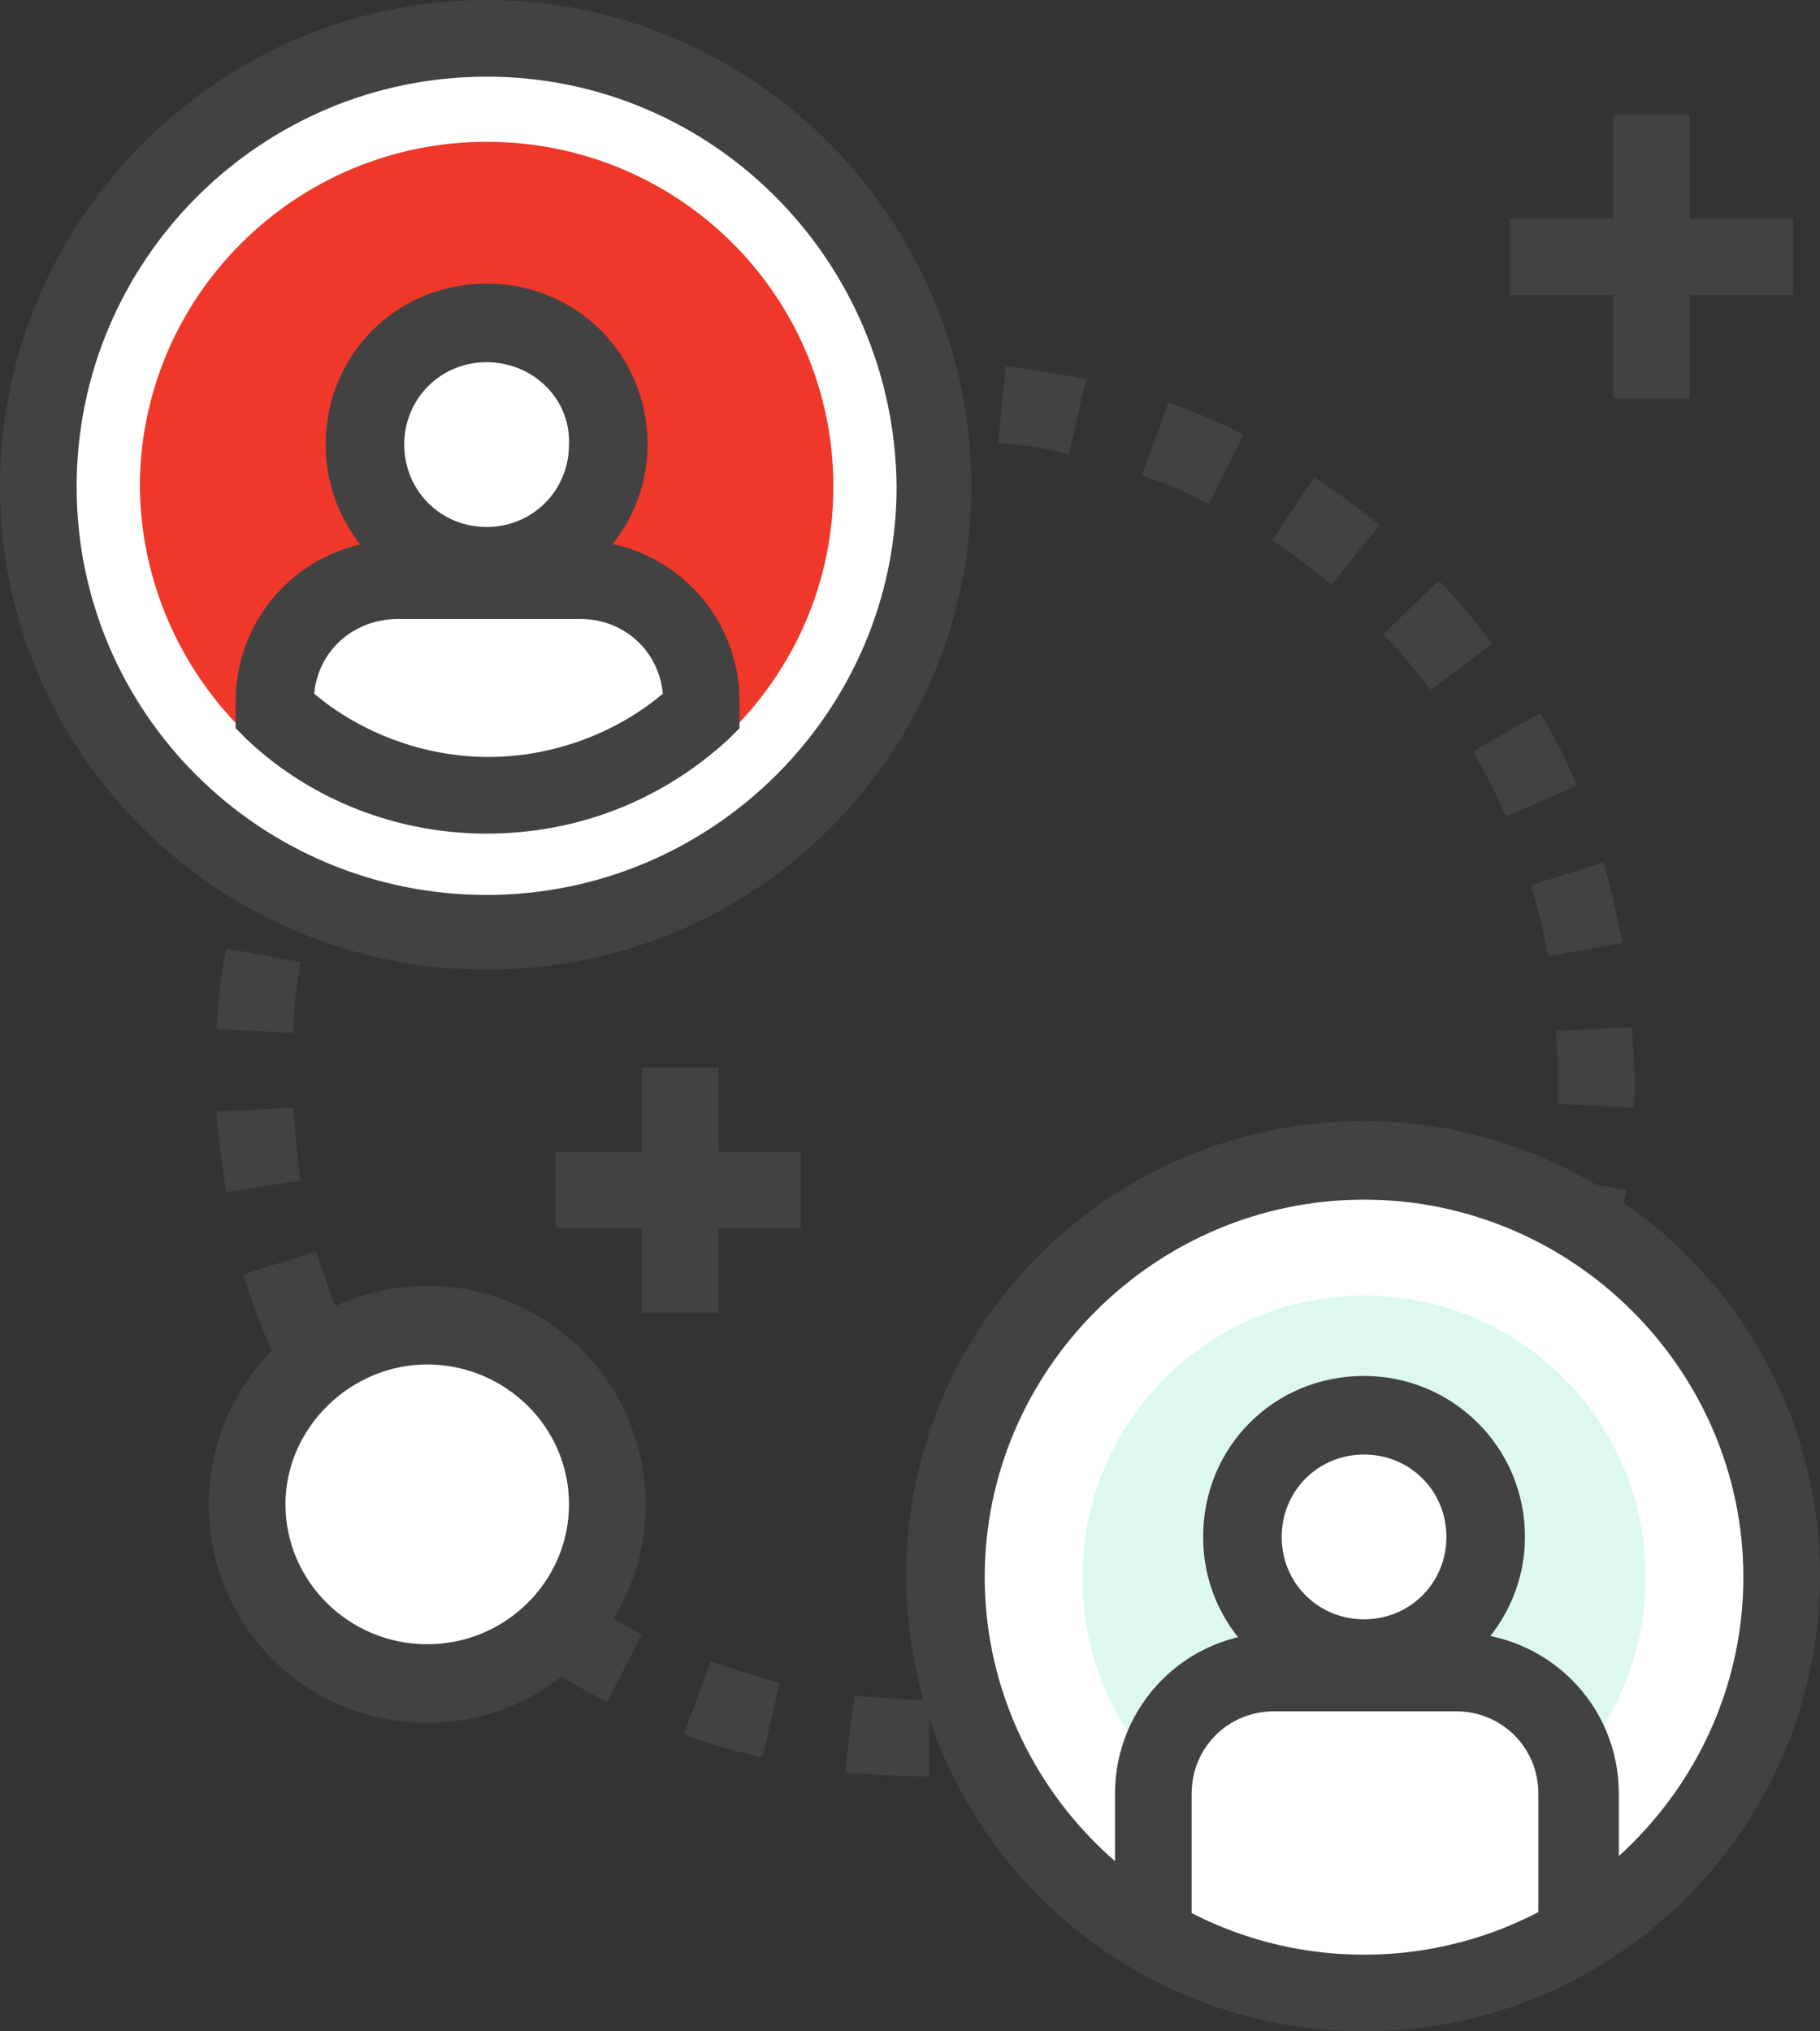
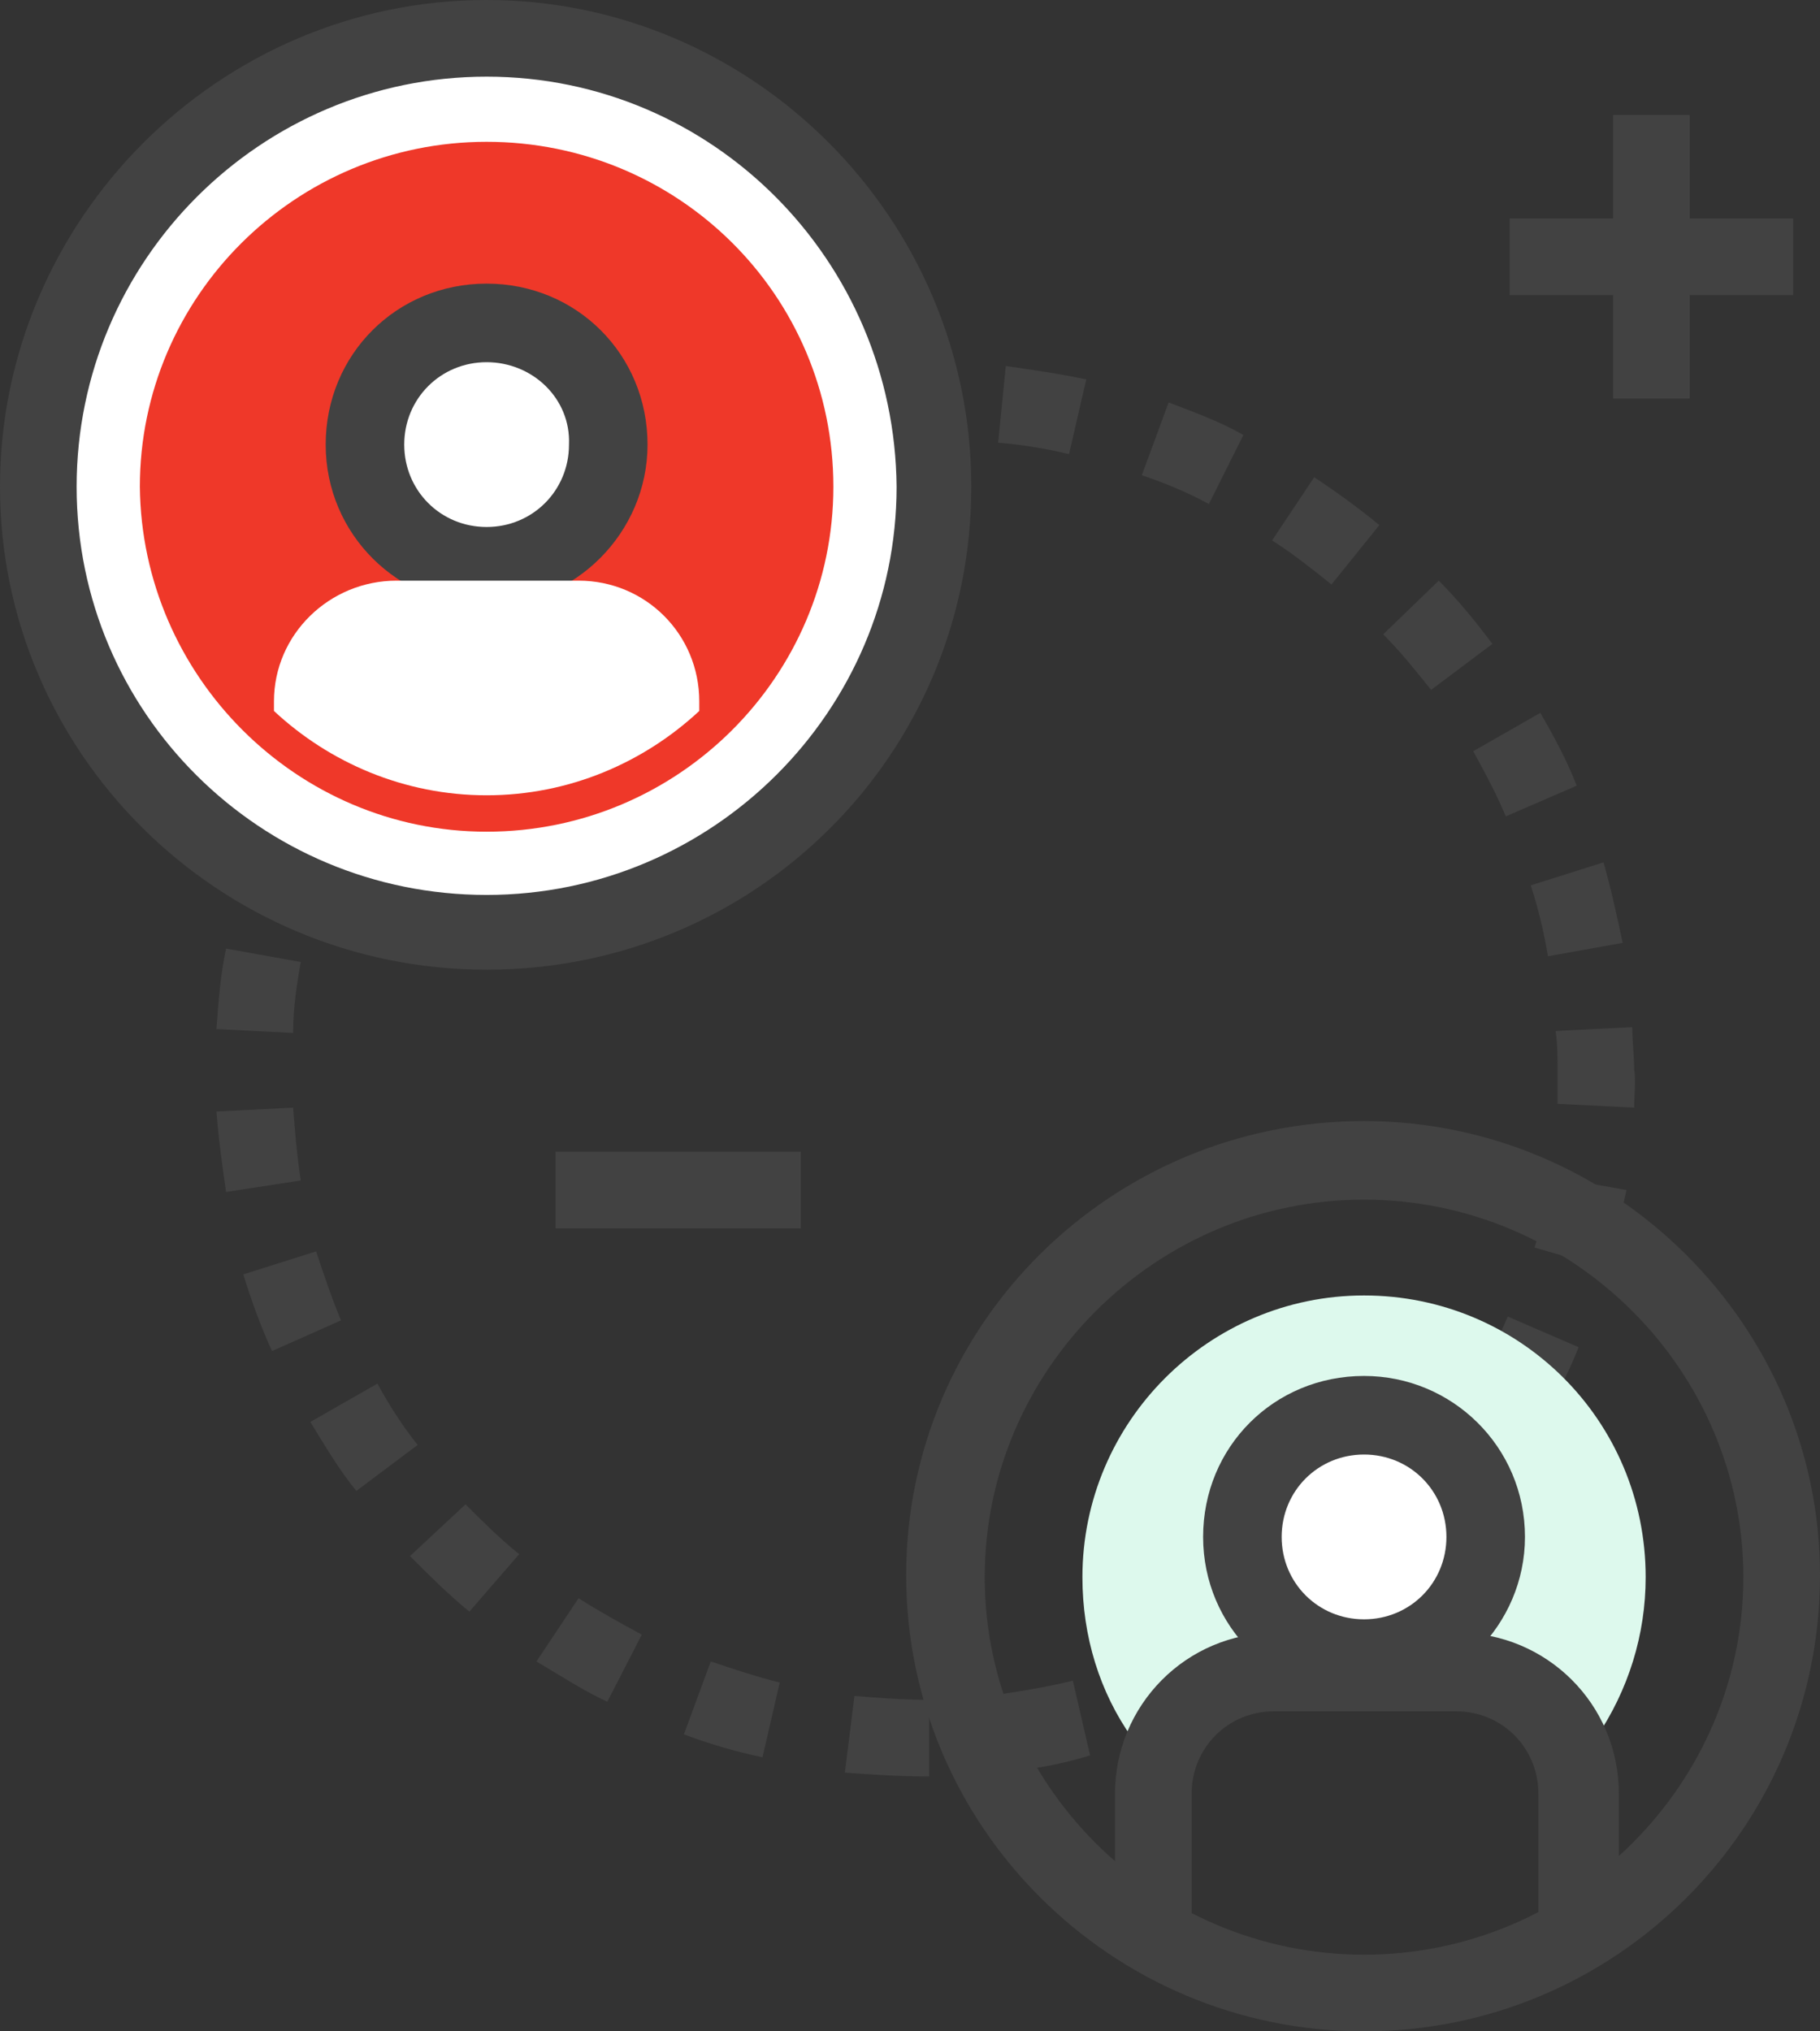
<svg xmlns="http://www.w3.org/2000/svg" version="1.1" id="Capa_1" x="0px" y="0px" viewBox="0 0 95 106" style="enable-background:new 0 0 95 106;" xml:space="preserve">
  <rect x="0" y="0" width="95" height="106" fill="#333333" stroke="none" />
  <style type="text/css">
	.st0{fill:#424242;}
	.st1{fill:#FFFFFF;}
	.st2{fill:#EF3829;}
	.st3{fill:#DDF9ED;}
</style>
  <path class="st0" d="M48.4,92.7c-1.4,0-2.9-0.1-4.3-0.2l0.5-4c1.3,0.1,2.5,0.2,3.8,0.2h0.1v4H48.4z M52.8,92.4l-0.5-4  c1.3-0.2,2.5-0.4,3.7-0.7l0.9,3.9C55.6,92,54.2,92.3,52.8,92.4z M39.8,91.7c-1.4-0.3-2.8-0.7-4.1-1.2l1.4-3.8  c1.2,0.4,2.4,0.8,3.6,1.1L39.8,91.7z M61.1,90.4l-1.4-3.8c1.2-0.4,2.4-0.9,3.5-1.5l1.8,3.6C63.8,89.4,62.5,90,61.1,90.4z M31.7,88.8  c-1.3-0.6-2.5-1.4-3.7-2.1l2.2-3.3c1.1,0.7,2.2,1.3,3.3,1.9L31.7,88.8z M68.8,86.6l-2.2-3.3c1-0.7,2.1-1.5,3-2.3l2.6,3.1  C71.2,84.9,70,85.8,68.8,86.6z M24.5,84.1c-1.1-0.9-2.1-1.9-3.1-2.9l2.9-2.7c0.9,0.9,1.8,1.8,2.8,2.6L24.5,84.1z M75.3,81l-2.9-2.7  c0.9-0.9,1.7-1.9,2.4-2.9l3.2,2.4C77.2,78.8,76.3,79.9,75.3,81z M18.6,77.8c-0.9-1.1-1.6-2.3-2.4-3.6l3.5-2c0.6,1.1,1.3,2.2,2.1,3.2  L18.6,77.8z M80.5,74.1l-3.5-2c0.6-1.1,1.2-2.2,1.7-3.4l3.7,1.6C81.9,71.6,81.2,72.9,80.5,74.1z M14.2,70.5c-0.6-1.3-1.1-2.7-1.5-4  l3.8-1.2c0.4,1.2,0.8,2.4,1.3,3.6L14.2,70.5z M83.9,66.2l-3.8-1.1c0.4-1.2,0.6-2.5,0.9-3.7l3.9,0.7C84.6,63.4,84.3,64.8,83.9,66.2z   M11.8,62.2c-0.2-1.4-0.4-2.8-0.5-4.2l4-0.2c0.1,1.3,0.2,2.5,0.4,3.8L11.8,62.2z M85.3,57.8l-4-0.2c0-0.6,0-1.2,0-1.8  c0-0.7,0-1.3-0.1-2l4-0.2c0,0.7,0.1,1.5,0.1,2.2C85.4,56.4,85.3,57.1,85.3,57.8z M15.3,53.9l-4-0.2c0.1-1.4,0.2-2.8,0.5-4.2l3.9,0.7  C15.5,51.3,15.3,52.6,15.3,53.9z M80.8,49.9c-0.2-1.2-0.5-2.5-0.9-3.7l3.8-1.2c0.4,1.4,0.7,2.8,1,4.2L80.8,49.9z M16.7,46.3  l-3.8-1.1c0.4-1.4,0.9-2.7,1.5-4l3.7,1.6C17.5,43.9,17,45.1,16.7,46.3z M78.6,42.6c-0.5-1.2-1.1-2.3-1.7-3.4l3.5-2  c0.7,1.2,1.4,2.5,1.9,3.8L78.6,42.6z M19.7,39.4l-3.5-2c0.7-1.2,1.5-2.4,2.3-3.6l3.2,2.4C21,37.1,20.3,38.3,19.7,39.4z M74.7,36  c-0.8-1-1.6-2-2.5-2.9l2.9-2.8c1,1,1.9,2.1,2.8,3.3L74.7,36z M24.2,33.2l-2.9-2.7c1-1,2-2,3.1-2.9l2.6,3.1  C26,31.4,25.1,32.3,24.2,33.2z M69.5,30.5c-1-0.8-2-1.6-3.1-2.3l2.2-3.3c1.2,0.8,2.3,1.6,3.4,2.5L69.5,30.5z M30.1,28.3L27.9,25  c1.2-0.8,2.4-1.5,3.7-2.1l1.8,3.6C32.3,26.9,31.2,27.6,30.1,28.3z M63.1,26.3c-1.1-0.6-2.3-1.1-3.5-1.5l1.4-3.8  c1.3,0.5,2.7,1,3.9,1.7L63.1,26.3z M37,24.9L35.5,21c1.3-0.5,2.7-0.9,4.1-1.2l0.9,3.9C39.4,24.1,38.2,24.4,37,24.9z M55.8,23.7  c-1.2-0.3-2.5-0.5-3.7-0.6l0.4-4c1.4,0.2,2.8,0.4,4.2,0.7L55.8,23.7z M44.4,23.1l-0.5-4c1.4-0.2,2.8-0.3,4.3-0.3v4  C46.9,22.9,45.6,22.9,44.4,23.1z" />
  <path class="st1" d="M48.8,25.4c0,12.9-10.4,23.3-23.3,23.3C12.5,48.6,2,38.3,2,25.4S12.5,2,25.4,2C38.4,2,48.8,12.5,48.8,25.4z" />
  <path class="st0" d="M25.4,50.6C11.4,50.6,0,39.3,0,25.4C0,11.5,11.4,0,25.4,0c13.9,0,25.3,11.4,25.3,25.4S39.4,50.6,25.4,50.6z   M25.4,4C13.6,4,4,13.6,4,25.4s9.6,21.3,21.4,21.3s21.4-9.6,21.4-21.3C46.7,13.6,37.2,4,25.4,4z" />
  <path class="st2" d="M25.4,43.4c10,0,18.1-8.1,18.1-18c0-10-8.1-18-18.1-18c-10,0-18.1,8.1-18.1,18C7.4,35.3,15.5,43.4,25.4,43.4z" />
  <path class="st1" d="M31.8,23.3c0,3.5-2.8,6.3-6.4,6.3s-6.4-2.8-6.4-6.3s2.8-6.3,6.4-6.3C28.9,16.9,31.8,19.7,31.8,23.3z" />
  <path class="st0" d="M25.4,31.6c-4.6,0-8.4-3.7-8.4-8.4s3.7-8.4,8.4-8.4s8.4,3.7,8.4,8.4C33.8,27.8,30,31.6,25.4,31.6z M25.4,18.9  c-2.4,0-4.3,1.9-4.3,4.3c0,2.4,1.9,4.3,4.3,4.3c2.4,0,4.3-1.9,4.3-4.3C29.8,20.8,27.8,18.9,25.4,18.9z" />
  <path class="st1" d="M30.2,30.3h-9.5c-3.5,0-6.4,2.8-6.4,6.3v0.5c2.9,2.7,6.8,4.4,11.1,4.4s8.2-1.7,11.1-4.4v-0.5  C36.5,33.1,33.7,30.3,30.2,30.3z" />
-   <path class="st0" d="M25.4,43.5c-4.6,0-9.1-1.7-12.5-4.9L12.3,38v-1.4c0-4.6,3.7-8.4,8.4-8.4h9.5c4.6,0,8.4,3.7,8.4,8.4V38L38,38.6  C34.5,41.8,30.1,43.5,25.4,43.5z M16.4,36.2c2.5,2.1,5.8,3.3,9.1,3.3s6.6-1.2,9.1-3.3c-0.2-2.2-2-3.9-4.3-3.9h-9.5  C18.4,32.3,16.6,34,16.4,36.2z" />
-   <path class="st1" d="M71.2,104c-12,0-21.8-9.8-21.8-21.7s9.8-21.7,21.8-21.7c12,0,21.8,9.8,21.8,21.7S83.2,104,71.2,104z" />
  <path class="st0" d="M71.2,106C58,106,47.3,95.3,47.3,82.2S58,58.5,71.2,58.5C84.3,58.5,95,69.2,95,82.2C95,95.4,84.3,106,71.2,106z   M71.2,62.6c-10.9,0-19.8,8.9-19.8,19.7s8.9,19.7,19.8,19.7c10.9,0,19.8-8.9,19.8-19.7S82.1,62.6,71.2,62.6z" />
  <path class="st3" d="M59.1,90.7c-1.7-2.4-2.6-5.3-2.6-8.4c0-8.1,6.6-14.7,14.7-14.7c8.1,0,14.7,6.5,14.7,14.7c0,3-0.9,5.9-2.6,8.4  c-1.1-2.9-4-4.9-7.3-4.9h-9.5C63.1,85.8,60.3,87.8,59.1,90.7z" />
  <path class="st1" d="M77.5,80.2c0,3.5-2.8,6.3-6.4,6.3s-6.4-2.8-6.4-6.3c0-3.5,2.8-6.3,6.4-6.3S77.5,76.7,77.5,80.2z" />
  <path class="st0" d="M71.2,88.6c-4.6,0-8.4-3.7-8.4-8.4s3.7-8.4,8.4-8.4c4.6,0,8.4,3.7,8.4,8.4C79.6,84.8,75.8,88.6,71.2,88.6z   M71.2,75.9c-2.4,0-4.3,1.9-4.3,4.3c0,2.4,1.9,4.3,4.3,4.3c2.4,0,4.3-1.9,4.3-4.3C75.5,77.8,73.6,75.9,71.2,75.9z" />
  <path class="st0" d="M84.3,100.9h-4v-7.3c0-2.4-1.9-4.3-4.3-4.3h-9.5c-2.4,0-4.3,1.9-4.3,4.3v7.3h-4v-7.3c0-4.6,3.7-8.4,8.4-8.4h9.5  c4.6,0,8.4,3.7,8.4,8.4V100.9z" />
-   <path class="st0" d="M37.5,55.7h-4v12.8h4V55.7z" />
  <path class="st0" d="M41.8,60.1H29v4h12.8V60.1z" />
  <path class="st0" d="M88.2,6h-4v14.8h4V6z" />
  <path class="st0" d="M93.7,11.4H78.8v4h14.8V11.4z" />
-   <path class="st1" d="M31.7,78.5c0,5.2-4.2,9.4-9.4,9.4c-5.2,0-9.4-4.2-9.4-9.4c0-5.2,4.2-9.4,9.4-9.4S31.7,73.3,31.7,78.5z" />
-   <path class="st0" d="M22.3,89.9c-6.4,0-11.4-5.1-11.4-11.4s5.1-11.4,11.4-11.4s11.4,5.1,11.4,11.4S28.6,89.9,22.3,89.9z M22.3,71.2  c-4,0-7.4,3.3-7.4,7.3c0,4,3.3,7.3,7.4,7.3s7.4-3.3,7.4-7.3C29.7,74.4,26.3,71.2,22.3,71.2z" />
</svg>